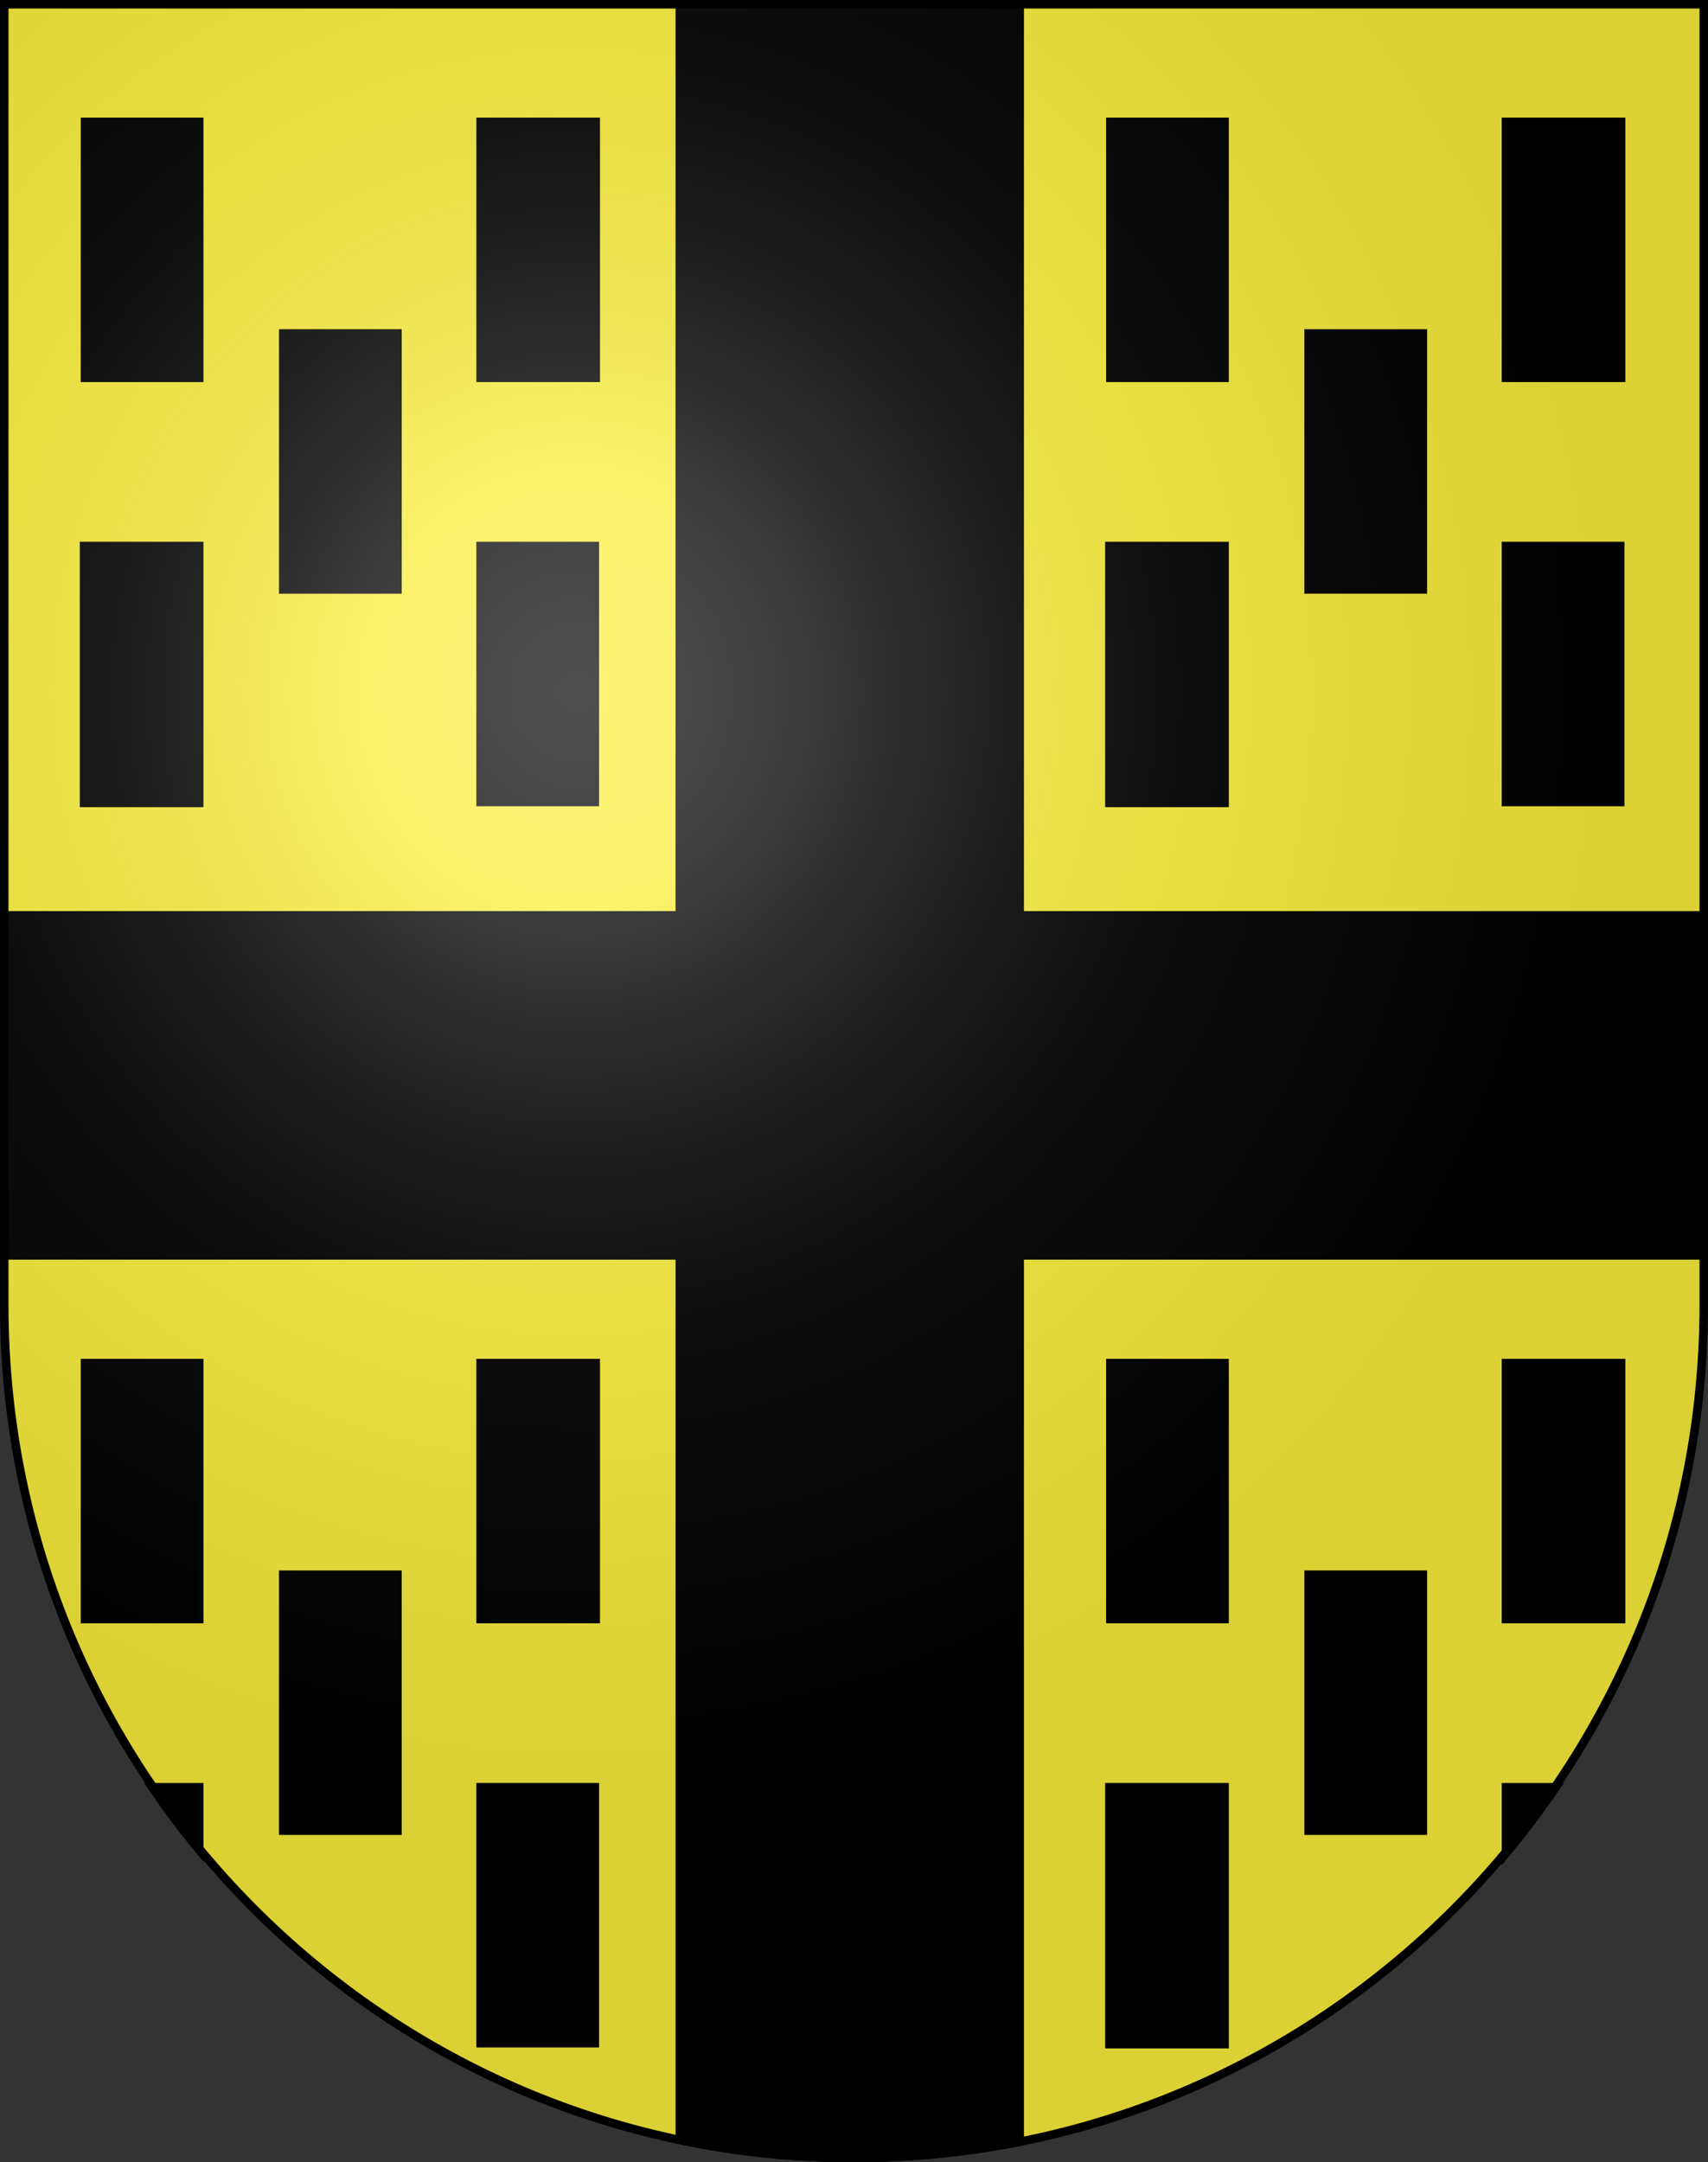
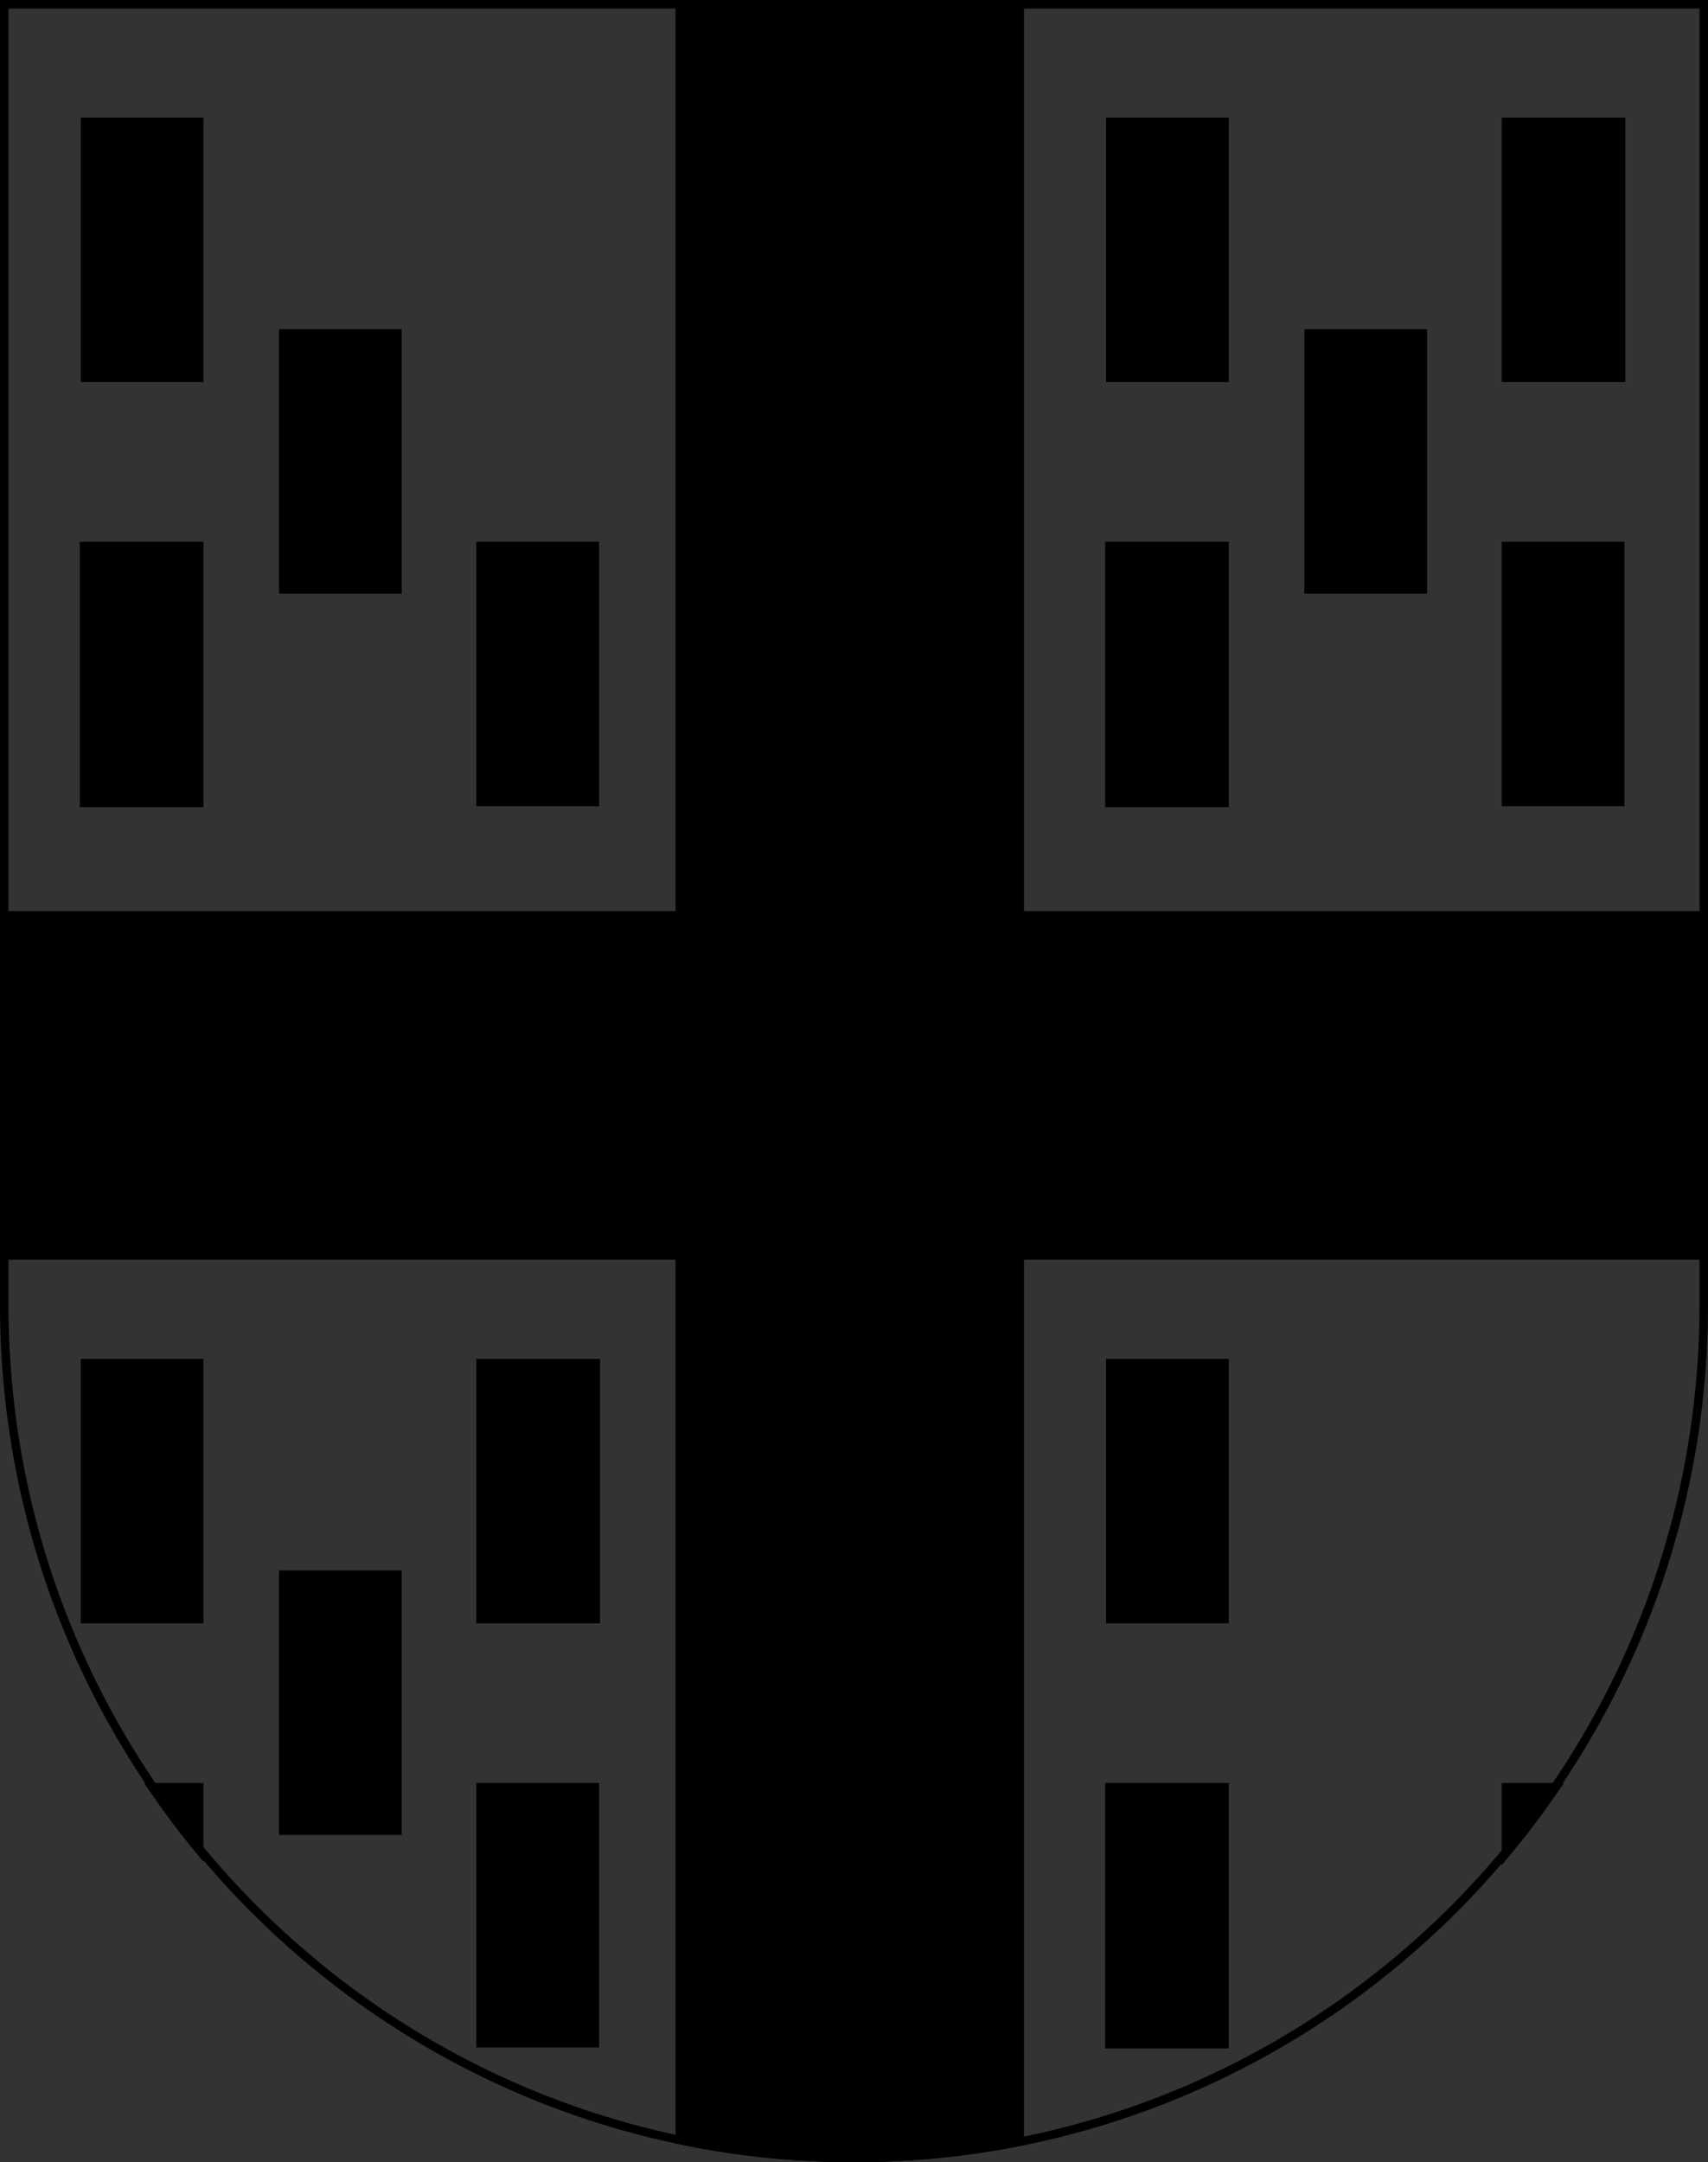
<svg xmlns="http://www.w3.org/2000/svg" xmlns:ns1="http://sodipodi.sourceforge.net/DTD/sodipodi-0.dtd" xmlns:ns2="http://www.inkscape.org/namespaces/inkscape" xmlns:xlink="http://www.w3.org/1999/xlink" height="763" width="603" version="1.0" id="svg20" ns1:version="0.32" ns2:version="0.46" ns1:docname="Grandfontaine-coat of arms.svg" ns1:docbase="C:\Users\Camilo\Documents\Escudos de Suiza" ns2:output_extension="org.inkscape.output.svg.inkscape">
  <rect width="100%" height="100%" fill="#333333" stroke="none" />
  <defs id="defs29">
    <ns2:perspective ns1:type="inkscape:persp3d" ns2:vp_x="0 : 381.5 : 1" ns2:vp_y="0 : 1000 : 0" ns2:vp_z="603 : 381.5 : 1" ns2:persp3d-origin="301.5 : 254.33333 : 1" id="perspective5149" />
    <linearGradient id="linearGradient2893">
      <stop style="stop-color:#ffffff;stop-opacity:0.314;" offset="0" id="stop2895" />
      <stop id="stop2897" offset="0.19" style="stop-color:#ffffff;stop-opacity:0.251;" />
      <stop style="stop-color:#6b6b6b;stop-opacity:0.125;" offset="0.6" id="stop2901" />
      <stop style="stop-color:#000000;stop-opacity:0.125;" offset="1" id="stop2899" />
    </linearGradient>
    <radialGradient ns2:collect="always" xlink:href="#linearGradient2893" id="radialGradient3236" gradientUnits="userSpaceOnUse" gradientTransform="matrix(1.215,1.531577e-24,1.464684e-23,1.267,-839.192,-490.489)" cx="858.042" cy="579.933" fx="858.042" fy="579.933" r="300" />
    <ns2:perspective id="perspective5197" ns2:persp3d-origin="372.04724 : 350.78739 : 1" ns2:vp_z="744.09448 : 526.18109 : 1" ns2:vp_y="0 : 1000 : 0" ns2:vp_x="0 : 526.18109 : 1" ns1:type="inkscape:persp3d" />
    <ns2:perspective id="perspective3459" ns2:persp3d-origin="372.04724 : 350.78739 : 1" ns2:vp_z="744.09448 : 526.18109 : 1" ns2:vp_y="0 : 1000 : 0" ns2:vp_x="0 : 526.18109 : 1" ns1:type="inkscape:persp3d" />
    <ns2:perspective id="perspective17" ns2:persp3d-origin="297.63751 : 254.63 : 1" ns2:vp_z="595.27502 : 381.94501 : 1" ns2:vp_y="0 : 1000 : 0" ns2:vp_x="0 : 381.94501 : 1" ns1:type="inkscape:persp3d" />
  </defs>
  <ns1:namedview ns2:window-height="720" ns2:window-width="1280" ns2:pageshadow="2" ns2:pageopacity="0.0" guidetolerance="10.0" gridtolerance="10.0" objecttolerance="10.0" borderopacity="1.0" bordercolor="#666666" pagecolor="#ffffff" id="base" ns2:zoom="0.55522767" ns2:cx="159.27705" ns2:cy="401.88653" ns2:window-x="-8" ns2:window-y="-8" ns2:current-layer="layer1" showgrid="true" showguides="true">
    <ns2:grid type="xygrid" id="grid5151" visible="true" enabled="true" />
  </ns1:namedview>
  <g ns2:groupmode="layer" id="layer1" ns2:label="Fond écu" style="display:inline" ns1:insensitive="true">
-     <path id="path1899" d="M 1.5,1.5 L 1.5,460.368 C 1.5,626.678 135.815,761.5 301.5,761.5 C 467.185,761.5 601.5,626.678 601.5,460.368 L 601.5,1.5 L 1.5,1.5 z" style="fill:#fcef3c;fill-opacity:1" />
-   </g>
+     </g>
  <g ns2:groupmode="layer" id="layer2" ns2:label="Meubles" style="display:inline" ns1:insensitive="true">
    <path style="opacity:1;fill:#000000;fill-opacity:1;fill-rule:evenodd;stroke:#000000;stroke-width:3;stroke-linecap:butt;stroke-linejoin:miter;stroke-miterlimit:4;stroke-dasharray:none;stroke-opacity:1" d="M 240,3 L 240,323 L 1.5,323 L 1.5,443 L 240,443 L 240,755.156 C 259.85,759.307 280.423,761.5 301.5,761.5 C 321.52,761.5 341.078,759.504 360,755.75 L 360,443 L 601.5,443 L 601.5,323 L 360,323 L 360,3 L 240,3 z" id="rect3717" />
    <g id="g3737" style="fill:#000000">
      <rect style="opacity:1;fill:#000000;fill-opacity:1;fill-rule:evenodd;stroke:#000000;stroke-width:3.657;stroke-linecap:butt;stroke-linejoin:miter;stroke-miterlimit:4;stroke-dasharray:none;stroke-opacity:1" id="rect3727" width="39.672" height="89.672" x="30.328" y="43.328" />
      <rect ry="0" y="193" x="30" height="90" width="40" id="rect3729" style="opacity:1;fill:#000000;fill-opacity:1;fill-rule:evenodd;stroke:#000000;stroke-width:3.657;stroke-linecap:butt;stroke-linejoin:miter;stroke-miterlimit:4;stroke-dasharray:none;stroke-opacity:1" />
      <rect style="opacity:1;fill:#000000;fill-opacity:1;fill-rule:evenodd;stroke:#000000;stroke-width:3.657;stroke-linecap:butt;stroke-linejoin:miter;stroke-miterlimit:4;stroke-dasharray:none;stroke-opacity:1" id="rect3731" width="39.672" height="89.672" x="170" y="193" />
-       <rect y="43.328" x="170" height="89.672" width="40" id="rect3733" style="opacity:1;fill:#000000;fill-opacity:1;fill-rule:evenodd;stroke:#000000;stroke-width:3.657;stroke-linecap:butt;stroke-linejoin:miter;stroke-miterlimit:4;stroke-dasharray:none;stroke-opacity:1" />
      <rect style="opacity:1;fill:#000000;fill-opacity:1;fill-rule:evenodd;stroke:#000000;stroke-width:3.657;stroke-linecap:butt;stroke-linejoin:miter;stroke-miterlimit:4;stroke-dasharray:none;stroke-opacity:1" id="rect3735" width="39.672" height="89.672" x="100.328" y="118" />
    </g>
    <g id="g3744" transform="translate(362,0)" style="fill:#000000">
      <rect y="43.328" x="30.328" height="89.672" width="39.672" id="rect3746" style="opacity:1;fill:#000000;fill-opacity:1;fill-rule:evenodd;stroke:#000000;stroke-width:3.657;stroke-linecap:butt;stroke-linejoin:miter;stroke-miterlimit:4;stroke-dasharray:none;stroke-opacity:1" />
      <rect style="opacity:1;fill:#000000;fill-opacity:1;fill-rule:evenodd;stroke:#000000;stroke-width:3.657;stroke-linecap:butt;stroke-linejoin:miter;stroke-miterlimit:4;stroke-dasharray:none;stroke-opacity:1" id="rect3748" width="40" height="90" x="30" y="193" ry="0" />
      <rect y="193" x="170" height="89.672" width="39.672" id="rect3750" style="opacity:1;fill:#000000;fill-opacity:1;fill-rule:evenodd;stroke:#000000;stroke-width:3.657;stroke-linecap:butt;stroke-linejoin:miter;stroke-miterlimit:4;stroke-dasharray:none;stroke-opacity:1" />
      <rect style="opacity:1;fill:#000000;fill-opacity:1;fill-rule:evenodd;stroke:#000000;stroke-width:3.657;stroke-linecap:butt;stroke-linejoin:miter;stroke-miterlimit:4;stroke-dasharray:none;stroke-opacity:1" id="rect3752" width="40" height="89.672" x="170" y="43.328" />
      <rect y="118" x="100.328" height="89.672" width="39.672" id="rect3754" style="opacity:1;fill:#000000;fill-opacity:1;fill-rule:evenodd;stroke:#000000;stroke-width:3.657;stroke-linecap:butt;stroke-linejoin:miter;stroke-miterlimit:4;stroke-dasharray:none;stroke-opacity:1" />
    </g>
    <rect style="fill:#000000;fill-opacity:1;fill-rule:evenodd;stroke:#000000;stroke-width:3.657;stroke-linecap:butt;stroke-linejoin:miter;stroke-miterlimit:4;stroke-dasharray:none;stroke-opacity:1" id="rect3758" width="39.672" height="89.672" x="30.328" y="481.328" />
    <path style="fill:#000000;fill-opacity:1;fill-rule:evenodd;stroke:#000000;stroke-width:3.657;stroke-linecap:butt;stroke-linejoin:miter;stroke-miterlimit:4;stroke-dasharray:none;stroke-opacity:1" d="M 54.312,631 C 59.253,638.198 64.47,645.18 70,651.906 L 70,631 L 54.312,631 z" id="rect3760" />
    <rect style="fill:#000000;fill-opacity:1;fill-rule:evenodd;stroke:#000000;stroke-width:3.657;stroke-linecap:butt;stroke-linejoin:miter;stroke-miterlimit:4;stroke-dasharray:none;stroke-opacity:1" id="rect3762" width="39.672" height="89.672" x="170" y="631" />
    <rect y="481.328" x="170" height="89.672" width="40" id="rect3764" style="fill:#000000;fill-opacity:1;fill-rule:evenodd;stroke:#000000;stroke-width:3.657;stroke-linecap:butt;stroke-linejoin:miter;stroke-miterlimit:4;stroke-dasharray:none;stroke-opacity:1" />
    <rect style="fill:#000000;fill-opacity:1;fill-rule:evenodd;stroke:#000000;stroke-width:3.657;stroke-linecap:butt;stroke-linejoin:miter;stroke-miterlimit:4;stroke-dasharray:none;stroke-opacity:1" id="rect3766" width="39.672" height="89.672" x="100.328" y="556" />
    <rect y="481.328" x="392.328" height="89.672" width="39.672" id="rect3770" style="fill:#000000;fill-opacity:1;fill-rule:evenodd;stroke:#000000;stroke-width:3.657;stroke-linecap:butt;stroke-linejoin:miter;stroke-miterlimit:4;stroke-dasharray:none;stroke-opacity:1" />
    <rect style="fill:#000000;fill-opacity:1;fill-rule:evenodd;stroke:#000000;stroke-width:3.657;stroke-linecap:butt;stroke-linejoin:miter;stroke-miterlimit:4;stroke-dasharray:none;stroke-opacity:1" id="rect3772" width="40" height="90" x="392" y="631" ry="0" />
    <path style="fill:#000000;fill-opacity:1;fill-rule:evenodd;stroke:#000000;stroke-width:3.657;stroke-linecap:butt;stroke-linejoin:miter;stroke-miterlimit:4;stroke-dasharray:none;stroke-opacity:1" d="M 532,631 L 532,653.094 C 537.894,645.999 543.454,638.625 548.688,631 L 532,631 z" id="rect3774" />
-     <rect style="fill:#000000;fill-opacity:1;fill-rule:evenodd;stroke:#000000;stroke-width:3.657;stroke-linecap:butt;stroke-linejoin:miter;stroke-miterlimit:4;stroke-dasharray:none;stroke-opacity:1" id="rect3776" width="40" height="89.672" x="532" y="481.328" />
-     <rect y="556" x="462.328" height="89.672" width="39.672" id="rect3778" style="fill:#000000;fill-opacity:1;fill-rule:evenodd;stroke:#000000;stroke-width:3.657;stroke-linecap:butt;stroke-linejoin:miter;stroke-miterlimit:4;stroke-dasharray:none;stroke-opacity:1" />
  </g>
  <g ns2:groupmode="layer" id="layer3" ns2:label="Reflet final" style="display:inline" ns1:insensitive="true">
-     <path style="fill:url(#radialGradient3236);fill-opacity:1" d="M 1.5,1.5 L 1.5,460.368 C 1.5,626.679 135.815,761.5 301.5,761.5 C 467.185,761.5 601.5,626.679 601.5,460.368 L 601.5,1.5 L 1.5,1.5 z " id="path2346" />
-   </g>
+     </g>
  <g ns2:groupmode="layer" id="layer4" ns2:label="Contour final" style="display:inline" ns1:insensitive="true">
    <path style="fill:none;fill-opacity:1;stroke:#000000;stroke-width:3;stroke-miterlimit:4;stroke-dasharray:none;stroke-opacity:1" d="M 1.5,1.5 L 1.5,460.368 C 1.5,626.679 135.815,761.5 301.5,761.5 C 467.185,761.5 601.5,626.679 601.5,460.368 L 601.5,1.5 L 1.5,1.5 z" id="path3239" />
  </g>
</svg>